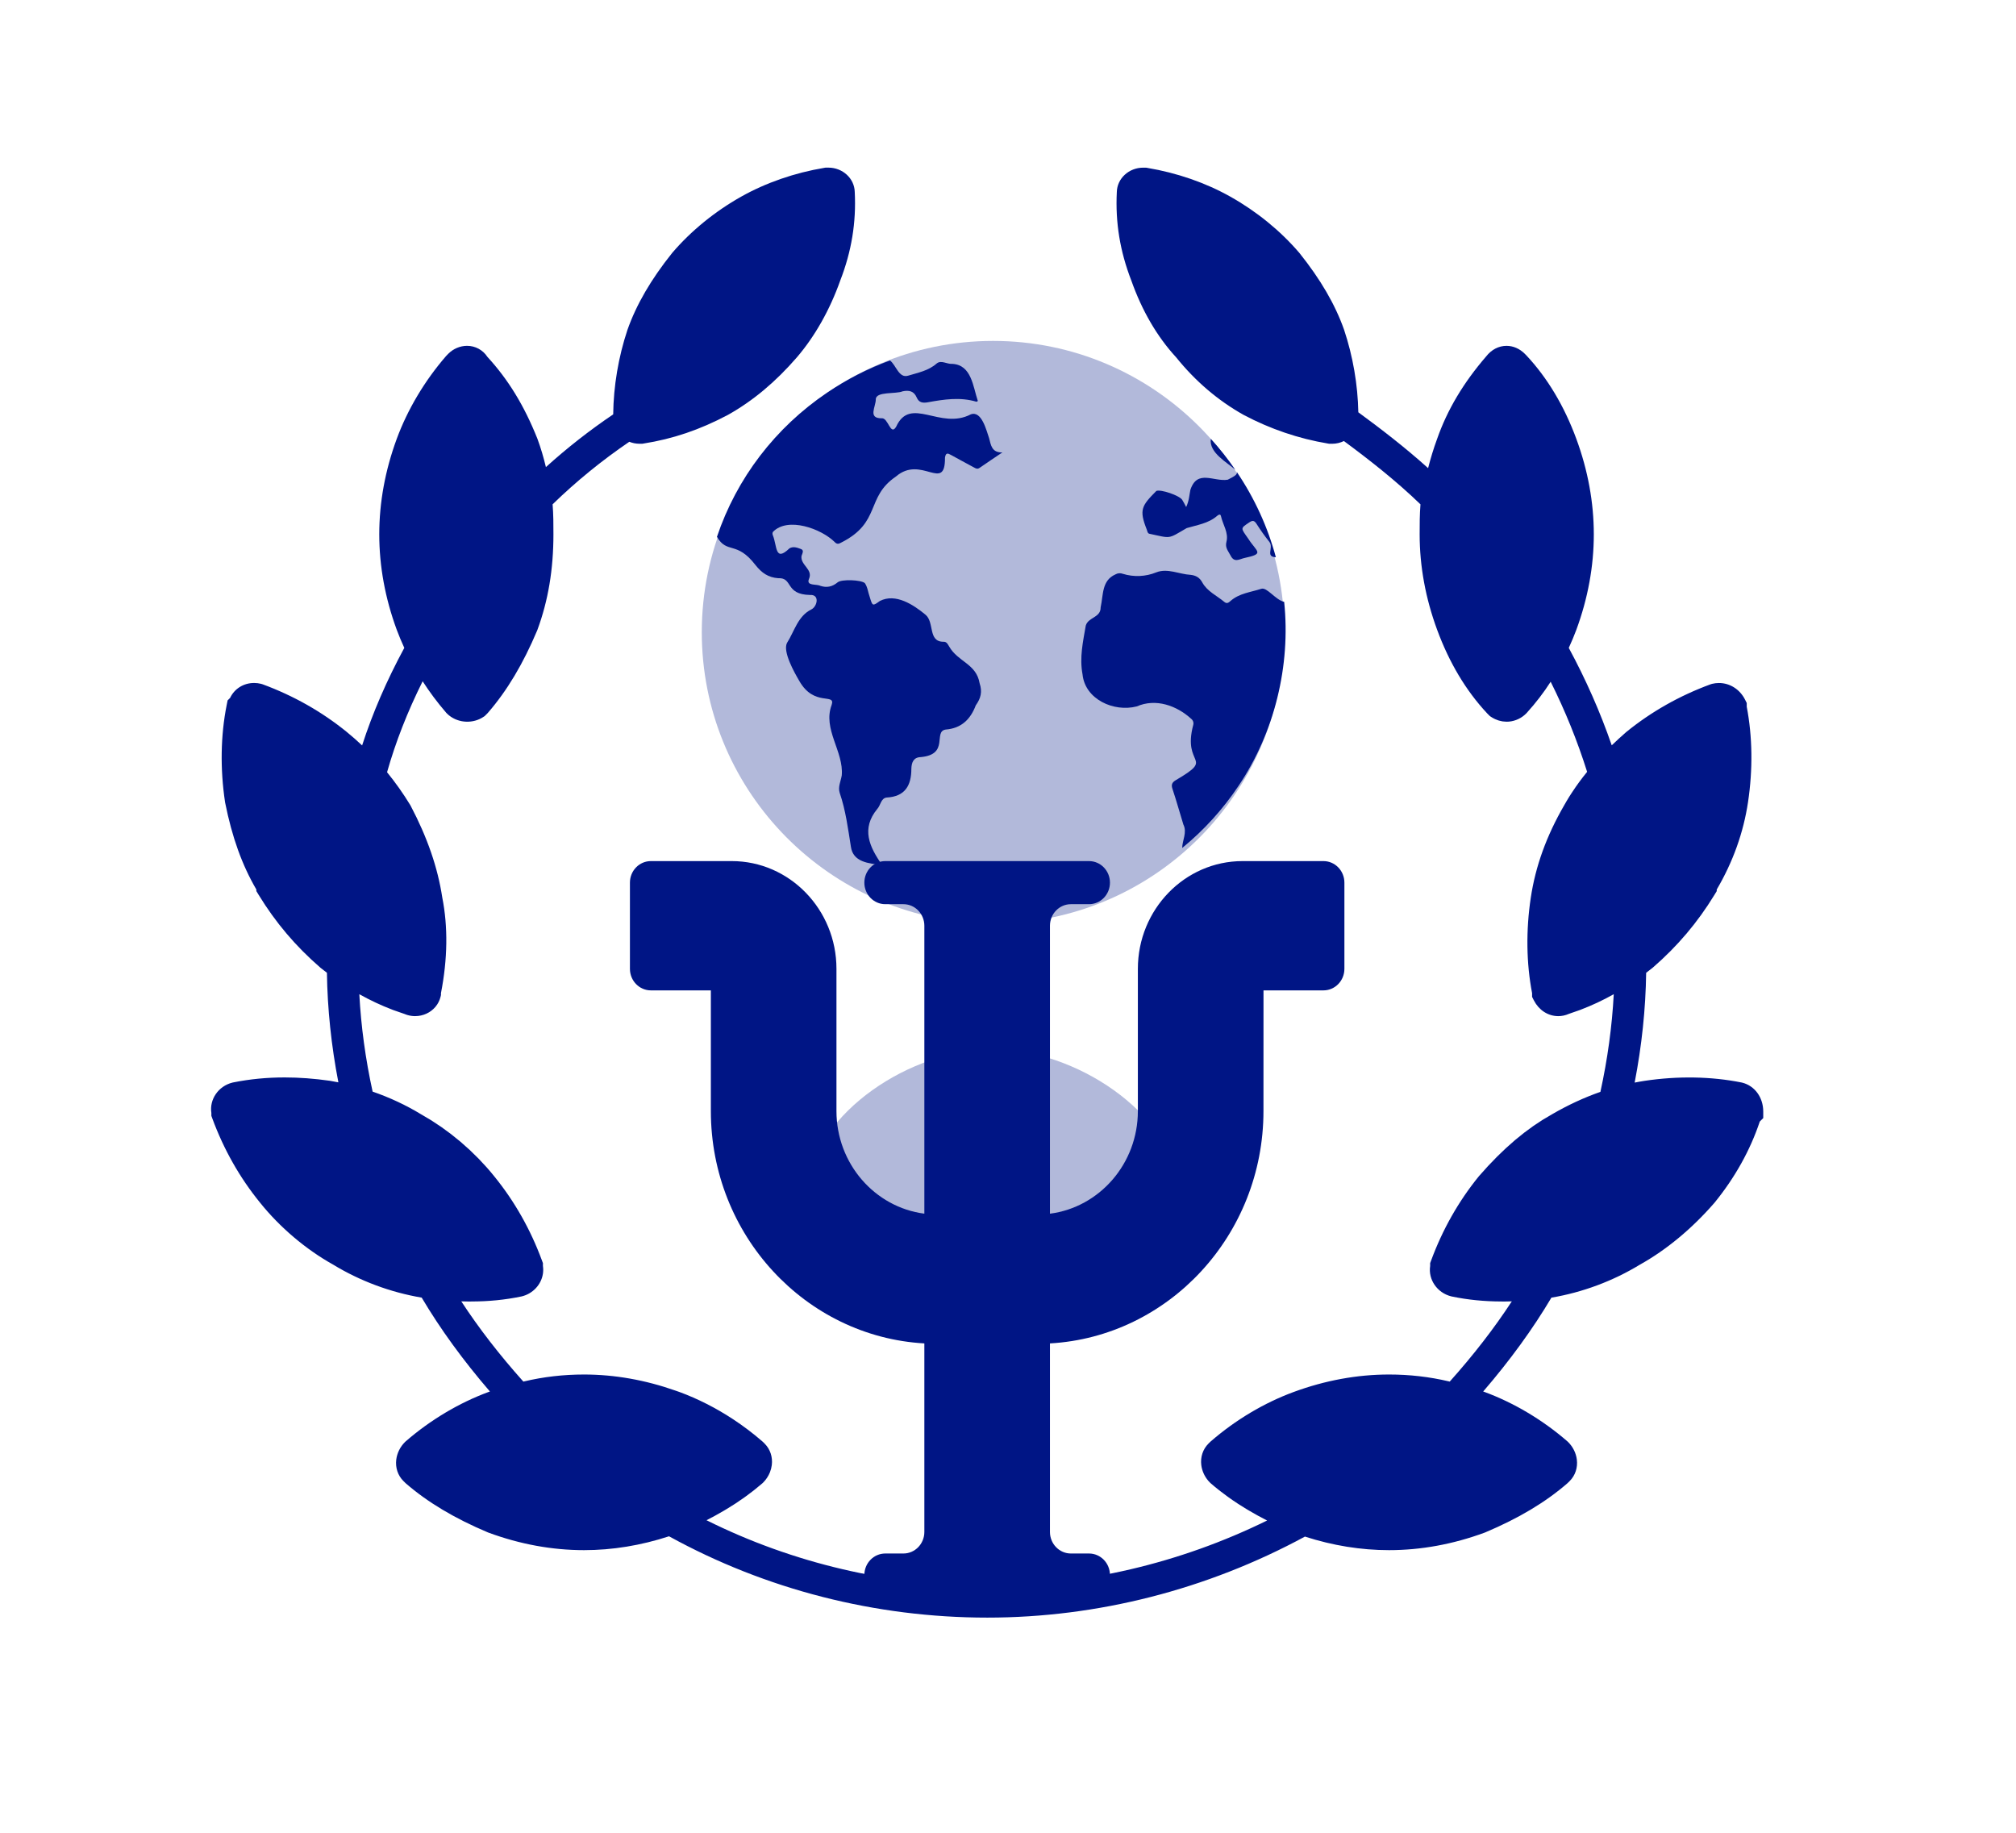
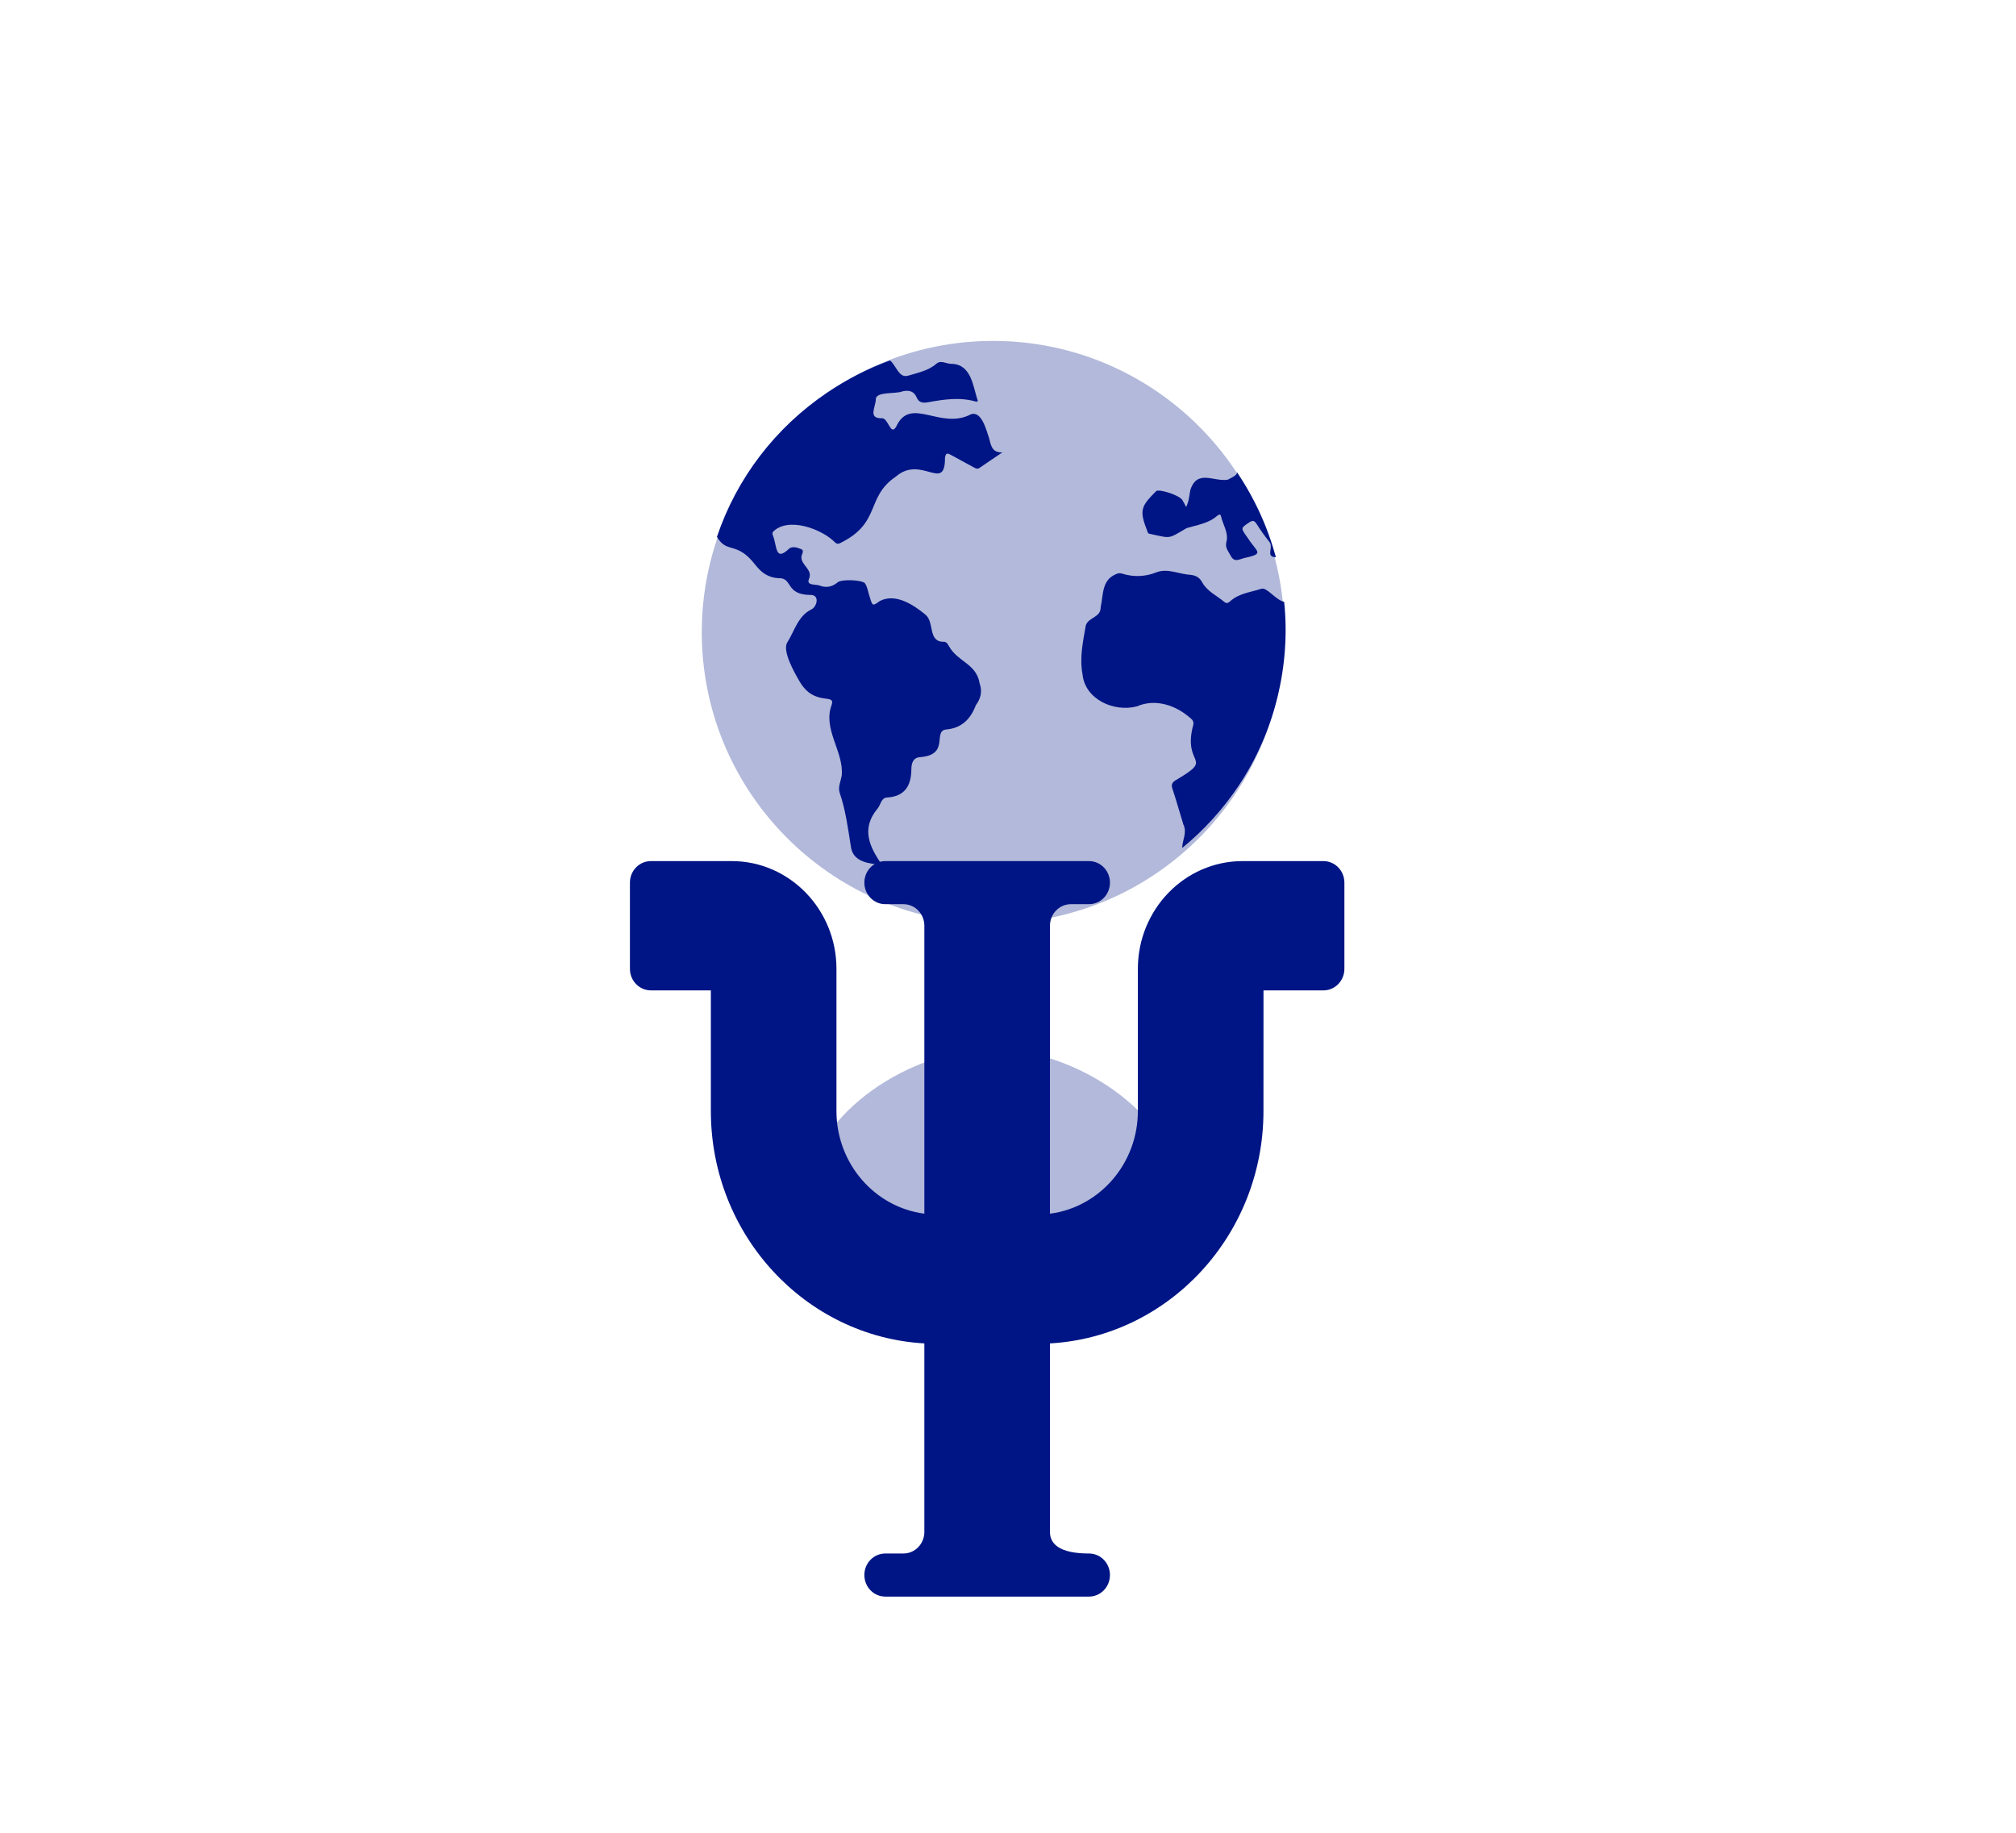
<svg xmlns="http://www.w3.org/2000/svg" width="110" height="100" viewBox="0 0 110 100" fill="none">
-   <rect width="110" height="100" fill="white" />
-   <path d="M95.061 59.071L95.02 59.062C93.368 58.731 91.543 58.701 89.732 58.973C89.552 59 89.372 59.033 89.193 59.068C89.582 57.053 89.793 55.046 89.82 53.077C89.934 52.99 90.049 52.904 90.162 52.812L90.183 52.795C91.525 51.631 92.625 50.334 93.544 48.829L93.671 48.621V48.535C94.555 47.032 95.13 45.427 95.379 43.761C95.646 41.983 95.621 40.186 95.308 38.559V38.357L95.216 38.174C94.936 37.614 94.39 37.266 93.791 37.266C93.665 37.266 93.537 37.281 93.413 37.312L93.324 37.34C91.638 37.961 90.096 38.834 88.742 39.934L88.721 39.952C88.446 40.19 88.19 40.428 87.942 40.666C87.312 38.845 86.538 37.091 85.598 35.35C85.748 35.023 85.888 34.694 86.011 34.362C86.643 32.645 86.964 30.893 86.964 29.155C86.964 27.416 86.643 25.664 86.011 23.947C85.35 22.154 84.436 20.625 83.295 19.402L83.193 19.299C82.916 19.023 82.564 18.87 82.202 18.87C81.774 18.87 81.381 19.075 81.091 19.446C79.846 20.887 78.968 22.364 78.414 23.947C78.219 24.476 78.058 25.009 77.922 25.542C76.66 24.406 75.331 23.386 74.115 22.495C74.086 20.991 73.822 19.443 73.336 17.987C72.851 16.614 72.056 15.247 70.905 13.808L70.886 13.786C69.864 12.592 68.567 11.536 67.136 10.732C65.788 9.973 64.219 9.43 62.601 9.16L62.53 9.148H62.376C61.593 9.148 60.954 9.741 60.938 10.476C60.853 12.135 61.111 13.715 61.728 15.305C62.315 16.962 63.138 18.372 64.174 19.496C65.217 20.793 66.45 21.847 67.841 22.629L67.861 22.64C69.315 23.41 70.862 23.935 72.459 24.201L72.529 24.213H72.683C72.917 24.213 73.135 24.159 73.328 24.064C74.687 25.068 76.174 26.229 77.506 27.518C77.461 28.075 77.461 28.622 77.461 29.155C77.461 30.893 77.782 32.645 78.415 34.362C79.075 36.155 79.989 37.684 81.13 38.907C81.137 38.914 81.144 38.922 81.151 38.929L81.233 39.011C81.233 39.011 81.234 39.011 81.234 39.012L81.293 39.071L81.364 39.118C81.422 39.157 81.482 39.19 81.542 39.219C81.553 39.225 81.564 39.231 81.576 39.236C81.633 39.263 81.692 39.286 81.752 39.305C81.767 39.309 81.782 39.314 81.797 39.318C81.856 39.335 81.916 39.349 81.975 39.359C81.991 39.361 82.006 39.362 82.022 39.364C82.071 39.37 82.12 39.374 82.169 39.375C82.183 39.375 82.197 39.378 82.21 39.378C82.384 39.378 82.554 39.346 82.715 39.287C82.721 39.285 82.727 39.283 82.733 39.28C82.765 39.268 82.798 39.254 82.83 39.239C82.841 39.234 82.851 39.229 82.862 39.224C82.89 39.21 82.918 39.196 82.945 39.18C82.961 39.171 82.975 39.162 82.991 39.153C83.014 39.138 83.037 39.124 83.059 39.109C83.08 39.094 83.1 39.078 83.12 39.063C83.137 39.05 83.153 39.038 83.169 39.025C83.206 38.995 83.241 38.963 83.275 38.928C83.285 38.919 83.294 38.909 83.303 38.899C83.307 38.895 83.31 38.892 83.313 38.888L83.317 38.883C83.319 38.881 83.32 38.879 83.322 38.877C83.802 38.347 84.233 37.785 84.61 37.197C85.41 38.799 86.066 40.422 86.599 42.113C86.305 42.472 86.039 42.835 85.798 43.202C85.775 43.236 85.753 43.269 85.731 43.303C85.694 43.36 85.656 43.417 85.621 43.474C85.525 43.628 85.435 43.781 85.349 43.935C84.379 45.609 83.783 47.261 83.524 48.985C83.257 50.764 83.282 52.561 83.596 54.188V54.39L83.688 54.573C83.719 54.634 83.753 54.692 83.79 54.747C83.797 54.758 83.805 54.77 83.812 54.781C83.891 54.896 83.982 54.997 84.081 55.083C84.081 55.084 84.082 55.084 84.082 55.084C84.293 55.267 84.543 55.384 84.807 55.425C84.814 55.426 84.822 55.427 84.829 55.428C84.889 55.437 84.949 55.441 85.01 55.442C85.013 55.442 85.017 55.443 85.02 55.443C85.022 55.443 85.024 55.442 85.026 55.442C85.066 55.442 85.106 55.44 85.147 55.436C85.155 55.435 85.163 55.435 85.17 55.434C85.209 55.43 85.248 55.423 85.287 55.416C85.296 55.414 85.305 55.413 85.314 55.412C85.354 55.403 85.393 55.392 85.432 55.38C85.44 55.378 85.448 55.377 85.456 55.374C85.502 55.359 85.547 55.342 85.593 55.322C85.645 55.305 85.697 55.285 85.749 55.267C85.902 55.216 86.055 55.165 86.206 55.108C86.22 55.103 86.233 55.097 86.246 55.092C86.863 54.858 87.465 54.575 88.052 54.246C87.959 56.002 87.715 57.786 87.324 59.574C86.443 59.882 85.571 60.284 84.696 60.79C84.695 60.791 84.695 60.791 84.694 60.792C84.692 60.793 84.69 60.794 84.688 60.795C84.616 60.835 84.544 60.88 84.472 60.923C84.373 60.98 84.274 61.036 84.176 61.098C84.106 61.141 84.037 61.19 83.968 61.235C83.868 61.301 83.767 61.365 83.667 61.434C83.597 61.483 83.527 61.537 83.457 61.588C83.359 61.659 83.261 61.729 83.164 61.803C83.088 61.862 83.013 61.926 82.938 61.986C82.847 62.059 82.756 62.13 82.665 62.206C82.58 62.279 82.494 62.358 82.409 62.434C82.329 62.504 82.25 62.571 82.171 62.644C82.074 62.734 81.977 62.83 81.88 62.923C81.813 62.988 81.746 63.05 81.679 63.117C81.56 63.235 81.442 63.36 81.324 63.485C81.279 63.532 81.234 63.577 81.189 63.625C81.026 63.801 80.863 63.982 80.7 64.17L80.682 64.191C79.582 65.546 78.709 67.087 78.088 68.773L78.034 68.918V69.073V69.073C77.921 69.812 78.412 70.538 79.181 70.731C79.192 70.734 79.202 70.736 79.213 70.738C79.214 70.738 79.215 70.738 79.216 70.739L79.221 70.74C79.225 70.741 79.228 70.741 79.232 70.742C80.088 70.921 80.996 71.01 81.923 71.011C81.96 71.011 81.997 71.014 82.034 71.014C82.185 71.014 82.337 71.009 82.489 71.005C81.536 72.464 80.403 73.929 79.103 75.382C79.091 75.379 79.078 75.376 79.066 75.373C79.059 75.372 79.053 75.37 79.046 75.369C78.003 75.122 76.911 74.996 75.792 74.996C74.054 74.996 72.302 75.317 70.585 75.95C68.977 76.542 67.413 77.474 66.064 78.644C66.048 78.657 66.033 78.671 66.019 78.686L65.937 78.767C65.634 79.07 65.492 79.496 65.546 79.937C65.585 80.249 65.719 80.547 65.925 80.791C65.955 80.826 65.986 80.86 66.019 80.892L66.064 80.934C66.197 81.05 66.335 81.163 66.476 81.275C66.516 81.307 66.558 81.339 66.599 81.371C66.709 81.456 66.821 81.541 66.936 81.624C66.974 81.652 67.011 81.68 67.05 81.707C67.199 81.814 67.351 81.919 67.508 82.021C67.537 82.04 67.567 82.059 67.596 82.078C67.728 82.163 67.862 82.246 67.998 82.329C68.048 82.359 68.097 82.388 68.147 82.418C68.284 82.499 68.424 82.578 68.565 82.657C68.6 82.676 68.633 82.695 68.668 82.714C68.822 82.798 68.978 82.88 69.138 82.962C64.374 85.301 59.132 86.53 53.87 86.53C48.522 86.53 43.261 85.295 38.55 82.947C38.704 82.868 38.854 82.789 39.002 82.708C39.024 82.696 39.045 82.684 39.066 82.672C39.22 82.587 39.371 82.501 39.519 82.414C39.567 82.385 39.615 82.357 39.662 82.328C39.797 82.246 39.929 82.164 40.059 82.08C40.091 82.059 40.123 82.039 40.155 82.018C40.311 81.915 40.464 81.811 40.613 81.704C40.649 81.679 40.684 81.653 40.719 81.627C40.836 81.542 40.951 81.456 41.063 81.368C41.103 81.337 41.143 81.306 41.182 81.275C41.323 81.163 41.461 81.05 41.595 80.934L41.64 80.892C41.802 80.729 41.929 80.536 42.012 80.327C42.061 80.202 42.095 80.071 42.112 79.937C42.167 79.497 42.025 79.07 41.722 78.767L41.64 78.685C41.626 78.671 41.611 78.657 41.595 78.644C41.089 78.205 40.553 77.8 39.995 77.433C39.066 76.823 38.079 76.32 37.074 75.95C37.006 75.925 36.938 75.903 36.87 75.879C35.218 75.296 33.536 74.996 31.866 74.996C30.748 74.996 29.657 75.122 28.613 75.369C28.606 75.371 28.599 75.372 28.591 75.374C28.579 75.377 28.567 75.379 28.556 75.382C27.256 73.93 26.122 72.464 25.17 71.005C25.322 71.009 25.473 71.014 25.624 71.014C25.659 71.014 25.693 71.011 25.728 71.011C26.658 71.011 27.567 70.921 28.426 70.742C28.43 70.741 28.433 70.741 28.437 70.74L28.443 70.739C28.444 70.739 28.445 70.738 28.445 70.738C28.456 70.736 28.467 70.734 28.477 70.731C28.622 70.695 28.756 70.64 28.878 70.57C29.409 70.265 29.716 69.673 29.624 69.073V69.073V68.918L29.57 68.773C28.949 67.087 28.076 65.546 26.98 64.197C26.844 64.027 26.703 63.859 26.557 63.695C26.495 63.625 26.429 63.557 26.365 63.488C26.279 63.395 26.195 63.301 26.106 63.21C26.034 63.136 25.958 63.065 25.884 62.993C25.799 62.91 25.716 62.825 25.63 62.744C25.554 62.674 25.476 62.607 25.399 62.539C25.309 62.459 25.222 62.377 25.131 62.3C25.054 62.235 24.974 62.174 24.896 62.11C24.802 62.033 24.709 61.955 24.612 61.881C24.536 61.822 24.457 61.767 24.38 61.71C24.279 61.636 24.18 61.56 24.078 61.489C24.001 61.435 23.923 61.386 23.845 61.335C23.741 61.265 23.637 61.193 23.531 61.127C23.45 61.076 23.369 61.031 23.288 60.983C23.184 60.921 23.082 60.857 22.977 60.799C22.148 60.294 21.256 59.88 20.331 59.56C19.941 57.778 19.699 55.998 19.606 54.246C20.191 54.574 20.792 54.856 21.406 55.09C21.422 55.096 21.438 55.103 21.454 55.109C21.602 55.164 21.751 55.214 21.9 55.264C21.955 55.283 22.011 55.304 22.067 55.322C22.075 55.326 22.084 55.328 22.092 55.332C22.131 55.348 22.17 55.363 22.21 55.375C22.217 55.377 22.224 55.379 22.231 55.381C22.367 55.421 22.508 55.442 22.65 55.442C22.706 55.442 22.762 55.438 22.817 55.432C22.821 55.431 22.825 55.431 22.829 55.43C22.876 55.425 22.923 55.417 22.969 55.407C22.972 55.406 22.975 55.406 22.977 55.405C23.077 55.383 23.173 55.351 23.264 55.309C23.265 55.308 23.267 55.308 23.268 55.307C23.27 55.306 23.272 55.305 23.274 55.304C23.318 55.284 23.36 55.261 23.401 55.237C23.404 55.235 23.408 55.233 23.412 55.231C23.496 55.18 23.574 55.121 23.645 55.054C23.652 55.047 23.66 55.04 23.667 55.032C23.694 55.006 23.72 54.979 23.745 54.95C23.752 54.942 23.759 54.934 23.766 54.926C23.795 54.89 23.823 54.853 23.849 54.814C23.852 54.811 23.854 54.807 23.856 54.804C23.879 54.769 23.9 54.733 23.919 54.696C23.926 54.684 23.932 54.671 23.938 54.659C23.953 54.628 23.966 54.597 23.979 54.566C23.984 54.553 23.989 54.54 23.994 54.528C24.01 54.484 24.024 54.44 24.036 54.394L24.061 54.291V54.187C24.424 52.323 24.448 50.566 24.131 48.963C23.883 47.333 23.319 45.698 22.407 43.965L22.38 43.917C21.991 43.281 21.572 42.69 21.119 42.135C21.59 40.475 22.231 38.837 23.061 37.172C23.439 37.758 23.859 38.322 24.317 38.853L24.325 38.863C24.326 38.865 24.328 38.866 24.329 38.868C24.333 38.872 24.337 38.877 24.34 38.882L24.383 38.927C24.417 38.961 24.453 38.993 24.489 39.024C24.506 39.038 24.524 39.05 24.541 39.063C24.561 39.078 24.581 39.094 24.602 39.108C24.625 39.123 24.648 39.137 24.672 39.151C24.688 39.161 24.704 39.171 24.721 39.18C24.747 39.194 24.773 39.207 24.799 39.22C24.815 39.228 24.832 39.235 24.848 39.243C24.874 39.254 24.9 39.264 24.926 39.274C24.947 39.282 24.967 39.289 24.988 39.296C25.01 39.303 25.033 39.31 25.056 39.317C25.088 39.326 25.121 39.334 25.154 39.341C25.165 39.343 25.177 39.346 25.189 39.349C25.516 39.411 25.863 39.374 26.171 39.231C26.176 39.229 26.18 39.226 26.185 39.224C26.25 39.193 26.314 39.158 26.375 39.117L26.447 39.07L26.502 39.013C26.504 39.012 26.506 39.011 26.508 39.009L26.59 38.927C26.604 38.913 26.618 38.898 26.631 38.882C27.667 37.687 28.543 36.22 29.311 34.398L29.325 34.361C29.912 32.77 30.197 31.066 30.197 29.154C30.197 28.621 30.197 28.073 30.152 27.516C31.431 26.271 32.836 25.127 34.337 24.104C34.508 24.173 34.695 24.212 34.893 24.212H35.043L35.11 24.201C36.718 23.947 38.182 23.451 39.715 22.639L39.735 22.628C41.09 21.866 42.316 20.841 43.485 19.492C44.466 18.347 45.283 16.899 45.848 15.303C46.465 13.713 46.723 12.134 46.638 10.475C46.622 9.74 45.983 9.146 45.2 9.146H45.047L44.976 9.158C43.357 9.428 41.788 9.972 40.44 10.73C39.01 11.535 37.713 12.591 36.69 13.784L36.671 13.807C35.52 15.245 34.725 16.613 34.235 18C33.742 19.48 33.476 21.069 33.458 22.609C32.161 23.486 30.932 24.449 29.787 25.486C29.661 24.96 29.51 24.447 29.326 23.946L29.317 23.924C28.598 22.125 27.731 20.708 26.594 19.471C26.35 19.096 25.937 18.869 25.484 18.869C25.109 18.869 24.737 19.026 24.465 19.297L24.341 19.425C23.171 20.775 22.24 22.338 21.647 23.946C21.015 25.663 20.694 27.415 20.694 29.153C20.694 30.892 21.015 32.644 21.647 34.36C21.77 34.692 21.91 35.022 22.06 35.349C21.092 37.142 20.332 38.898 19.758 40.672C19.487 40.418 19.208 40.17 18.916 39.933C17.562 38.833 16.02 37.96 14.334 37.338L14.245 37.311C14.121 37.28 13.994 37.264 13.867 37.264C13.287 37.264 12.789 37.582 12.555 38.079L12.419 38.215L12.368 38.472C12.038 40.121 12.007 41.949 12.279 43.76L12.286 43.801C12.662 45.682 13.205 47.193 13.987 48.533V48.619L14.114 48.827C15.033 50.332 16.133 51.63 17.476 52.793L17.497 52.811C17.609 52.902 17.724 52.988 17.838 53.076C17.866 55.041 18.075 57.045 18.463 59.055C18.31 59.025 18.156 58.995 18.002 58.97C17.137 58.847 16.329 58.787 15.532 58.787C14.56 58.787 13.64 58.876 12.72 59.06L12.68 59.069C11.911 59.262 11.419 59.988 11.533 60.727V60.882L11.586 61.027C12.207 62.713 13.08 64.255 14.177 65.604C15.262 66.961 16.684 68.168 18.179 69.001C19.646 69.895 21.309 70.513 23.009 70.801C24.021 72.508 25.268 74.225 26.732 75.923C26.708 75.931 26.684 75.939 26.66 75.948C25.052 76.54 23.488 77.472 22.138 78.642L22.093 78.684C21.833 78.944 21.666 79.283 21.621 79.638C21.566 80.079 21.708 80.505 22.012 80.808L22.138 80.932C23.333 81.967 24.8 82.844 26.623 83.612L26.66 83.626C28.376 84.258 30.128 84.579 31.867 84.579C33.413 84.579 34.97 84.324 36.504 83.823C41.772 86.724 47.767 88.26 53.871 88.26C59.881 88.26 65.863 86.73 71.202 83.839C72.721 84.33 74.262 84.579 75.793 84.579C77.531 84.579 79.283 84.258 81 83.626L81.037 83.612C82.859 82.844 84.326 81.968 85.521 80.932L85.648 80.808C85.951 80.505 86.093 80.079 86.038 79.638C85.994 79.282 85.826 78.944 85.566 78.684L85.521 78.642C84.171 77.472 82.608 76.54 81 75.948C80.976 75.939 80.952 75.931 80.928 75.923C82.391 74.225 83.638 72.508 84.65 70.802C86.342 70.517 88.01 69.897 89.48 69.001C90.925 68.196 92.329 67.03 93.543 65.63L93.561 65.609C94.67 64.243 95.497 62.759 96.02 61.193L96.209 61.004V60.646C96.207 59.876 95.746 59.243 95.061 59.071Z" fill="#001585" />
  <path d="M70.081 34.495C70.081 25.731 62.95 18.601 54.186 18.601C45.422 18.601 38.292 25.731 38.292 34.495C38.292 42.945 44.921 49.873 53.251 50.359V57.295C48.808 57.747 43.902 61.307 43.902 65.66C43.902 66.177 44.32 66.595 44.837 66.595H63.536C64.052 66.595 64.471 66.177 64.471 65.66C64.471 61.307 59.564 57.747 55.121 57.295V50.359C63.452 49.873 70.081 42.945 70.081 34.495Z" fill="#B2B9DA" />
  <path d="M45.13 21.425C46.195 20.704 47.347 20.114 48.56 19.668C48.899 19.922 49.041 20.656 49.553 20.497C50.098 20.332 50.666 20.226 51.108 19.833C51.355 19.629 51.676 19.878 51.954 19.853C53.021 19.904 53.091 21.116 53.355 21.878C53.315 21.9 53.292 21.924 53.278 21.919C52.392 21.655 51.512 21.788 50.637 21.948C50.349 22 50.14 21.971 50.018 21.687C49.867 21.335 49.601 21.278 49.245 21.352C48.899 21.509 47.788 21.345 47.787 21.786C47.788 22.2 47.341 22.825 48.101 22.822C48.467 22.767 48.582 23.818 48.897 23.283C49.675 21.574 51.295 23.484 52.972 22.607C53.569 22.391 53.826 23.506 53.969 23.908C54.067 24.278 54.109 24.702 54.692 24.685C54.277 24.965 53.861 25.243 53.449 25.528C53.331 25.61 53.246 25.562 53.141 25.503L53.138 25.502C52.728 25.274 52.308 25.061 51.9 24.829C51.706 24.718 51.607 24.693 51.562 24.966C51.577 26.906 50.274 24.801 48.884 26.001C47.216 27.134 48.099 28.501 45.888 29.61C45.753 29.693 45.654 29.688 45.554 29.585C44.817 28.844 42.977 28.18 42.172 29.024C42.157 29.052 42.15 29.082 42.149 29.112C42.148 29.143 42.155 29.174 42.168 29.202C42.41 29.793 42.274 30.69 43.077 29.917C43.297 29.793 43.511 29.887 43.701 29.955C43.901 30.026 43.76 30.22 43.732 30.343C43.671 30.843 44.382 31.064 44.138 31.594C43.983 31.982 44.542 31.854 44.757 31.963C45.116 32.082 45.417 32.012 45.704 31.774C45.922 31.593 46.976 31.635 47.188 31.815C47.342 32.034 47.368 32.338 47.461 32.588C47.605 33.068 47.613 33.079 48.006 32.792C48.868 32.348 49.848 33.002 50.494 33.536C51.003 33.949 50.615 35.022 51.486 35.016C51.655 35.008 51.718 35.159 51.789 35.273C52.267 36.117 53.272 36.21 53.451 37.28C53.608 37.742 53.516 38.104 53.242 38.483C52.959 39.236 52.464 39.739 51.598 39.806C50.901 39.917 51.816 41.165 50.24 41.309C49.841 41.321 49.738 41.6 49.727 41.947C49.727 42.847 49.392 43.465 48.371 43.516C48.065 43.557 48.048 43.943 47.871 44.132C46.977 45.214 47.431 46.204 48.137 47.204C47.375 47.11 46.543 47.036 46.427 46.194C46.27 45.208 46.145 44.22 45.819 43.266C45.71 42.946 45.876 42.627 45.929 42.311C46.046 40.999 44.876 39.788 45.379 38.459C45.602 37.788 44.42 38.589 43.609 37.147C43.336 36.682 42.707 35.563 42.938 35.085C43.348 34.443 43.531 33.611 44.275 33.249C44.594 33.087 44.74 32.428 44.195 32.462C42.815 32.437 43.28 31.504 42.461 31.548C41.92 31.506 41.567 31.266 41.22 30.827C40.184 29.486 39.678 30.248 39.119 29.291C40.194 26.093 42.303 23.332 45.13 21.425Z" fill="#001585" />
  <path d="M67.58 42.877C66.732 44.15 65.696 45.293 64.505 46.267C64.509 45.85 64.785 45.417 64.569 44.988C64.368 44.343 64.191 43.689 63.975 43.048C63.895 42.809 63.951 42.691 64.155 42.567C66.34 41.289 64.499 41.845 65.106 39.56C65.124 39.498 65.123 39.433 65.103 39.372C65.083 39.311 65.044 39.257 64.993 39.217C64.199 38.495 63.065 38.09 62.026 38.543C60.775 38.867 59.204 38.159 59.067 36.795C58.894 35.874 59.093 35.012 59.244 34.13C59.384 33.666 60.063 33.707 60.055 33.139C60.207 32.448 60.109 31.671 60.865 31.339C60.924 31.304 60.992 31.283 61.061 31.278C61.131 31.273 61.201 31.283 61.266 31.309C61.867 31.494 62.514 31.465 63.093 31.228C63.704 30.987 64.343 31.332 64.966 31.365C65.26 31.398 65.46 31.52 65.598 31.774C65.87 32.272 66.397 32.499 66.81 32.847C66.947 32.961 67.049 32.871 67.137 32.794L67.143 32.789C67.62 32.37 68.244 32.313 68.817 32.127C69.13 32.019 69.588 32.73 70.069 32.84C70.432 36.324 69.538 39.965 67.58 42.877Z" fill="#001585" />
  <path d="M69.616 30.404C69.024 30.373 69.511 29.906 69.264 29.57C69.011 29.253 68.777 28.924 68.561 28.583C68.448 28.412 68.362 28.372 68.172 28.498C67.663 28.839 67.695 28.799 68.109 29.392C68.583 30.133 69.029 30.204 67.882 30.45C67.62 30.513 67.347 30.715 67.146 30.315C67.024 30.072 66.832 29.889 66.918 29.566C67.049 29.067 66.722 28.628 66.619 28.157C66.588 28.017 66.475 28.091 66.412 28.146C65.939 28.56 65.325 28.641 64.75 28.814C63.701 29.425 63.923 29.379 62.725 29.125C62.612 29.11 62.603 28.972 62.569 28.887C62.139 27.804 62.3 27.588 63.096 26.785C63.352 26.691 64.345 27.034 64.502 27.267C64.573 27.371 64.625 27.487 64.722 27.665C64.887 27.306 64.891 27.009 64.952 26.726C65.327 25.59 66.233 26.298 66.989 26.174C67.371 25.984 67.531 25.884 67.482 25.748C68.449 27.176 69.17 28.749 69.616 30.404Z" fill="#001585" />
-   <path d="M67.403 25.633C66.974 25.235 65.956 24.713 66.067 23.945C66.551 24.477 66.997 25.041 67.403 25.633Z" fill="#001585" />
-   <path d="M72.213 46.983H67.797C64.648 46.983 62.086 49.62 62.086 52.861V60.621C62.086 63.494 59.99 65.873 57.289 66.221V50.51C57.289 49.862 57.801 49.334 58.431 49.334H59.421C60.052 49.334 60.563 48.808 60.563 48.159C60.563 47.51 60.052 46.983 59.421 46.983H48.304C47.673 46.983 47.162 47.51 47.162 48.159C47.162 48.808 47.673 49.334 48.304 49.334H49.294C49.924 49.334 50.436 49.862 50.436 50.51V66.22C47.736 65.872 45.64 63.494 45.64 60.621V52.861C45.64 49.62 43.078 46.983 39.929 46.983H35.513C34.883 46.983 34.371 47.509 34.371 48.159V52.861C34.371 53.51 34.882 54.037 35.513 54.037L38.787 54.039V60.621C38.787 67.386 43.952 72.932 50.436 73.299V83.586C50.436 84.234 49.924 84.762 49.294 84.762H48.304C47.673 84.762 47.162 85.288 47.162 85.937C47.162 86.587 47.673 87.113 48.304 87.113H59.421C60.051 87.113 60.563 86.587 60.563 85.937C60.563 85.288 60.051 84.762 59.421 84.762H58.431C57.801 84.762 57.289 84.234 57.289 83.586V73.299C63.773 72.932 68.939 67.386 68.939 60.621L68.941 54.037H72.213C72.843 54.037 73.355 53.511 73.355 52.861V48.159C73.355 47.509 72.843 46.983 72.213 46.983Z" fill="#001585" />
+   <path d="M72.213 46.983H67.797C64.648 46.983 62.086 49.62 62.086 52.861V60.621C62.086 63.494 59.99 65.873 57.289 66.221V50.51C57.289 49.862 57.801 49.334 58.431 49.334H59.421C60.052 49.334 60.563 48.808 60.563 48.159C60.563 47.51 60.052 46.983 59.421 46.983H48.304C47.673 46.983 47.162 47.51 47.162 48.159C47.162 48.808 47.673 49.334 48.304 49.334H49.294C49.924 49.334 50.436 49.862 50.436 50.51V66.22C47.736 65.872 45.64 63.494 45.64 60.621V52.861C45.64 49.62 43.078 46.983 39.929 46.983H35.513C34.883 46.983 34.371 47.509 34.371 48.159V52.861C34.371 53.51 34.882 54.037 35.513 54.037L38.787 54.039V60.621C38.787 67.386 43.952 72.932 50.436 73.299V83.586C50.436 84.234 49.924 84.762 49.294 84.762H48.304C47.673 84.762 47.162 85.288 47.162 85.937C47.162 86.587 47.673 87.113 48.304 87.113H59.421C60.051 87.113 60.563 86.587 60.563 85.937C60.563 85.288 60.051 84.762 59.421 84.762C57.801 84.762 57.289 84.234 57.289 83.586V73.299C63.773 72.932 68.939 67.386 68.939 60.621L68.941 54.037H72.213C72.843 54.037 73.355 53.511 73.355 52.861V48.159C73.355 47.509 72.843 46.983 72.213 46.983Z" fill="#001585" />
</svg>